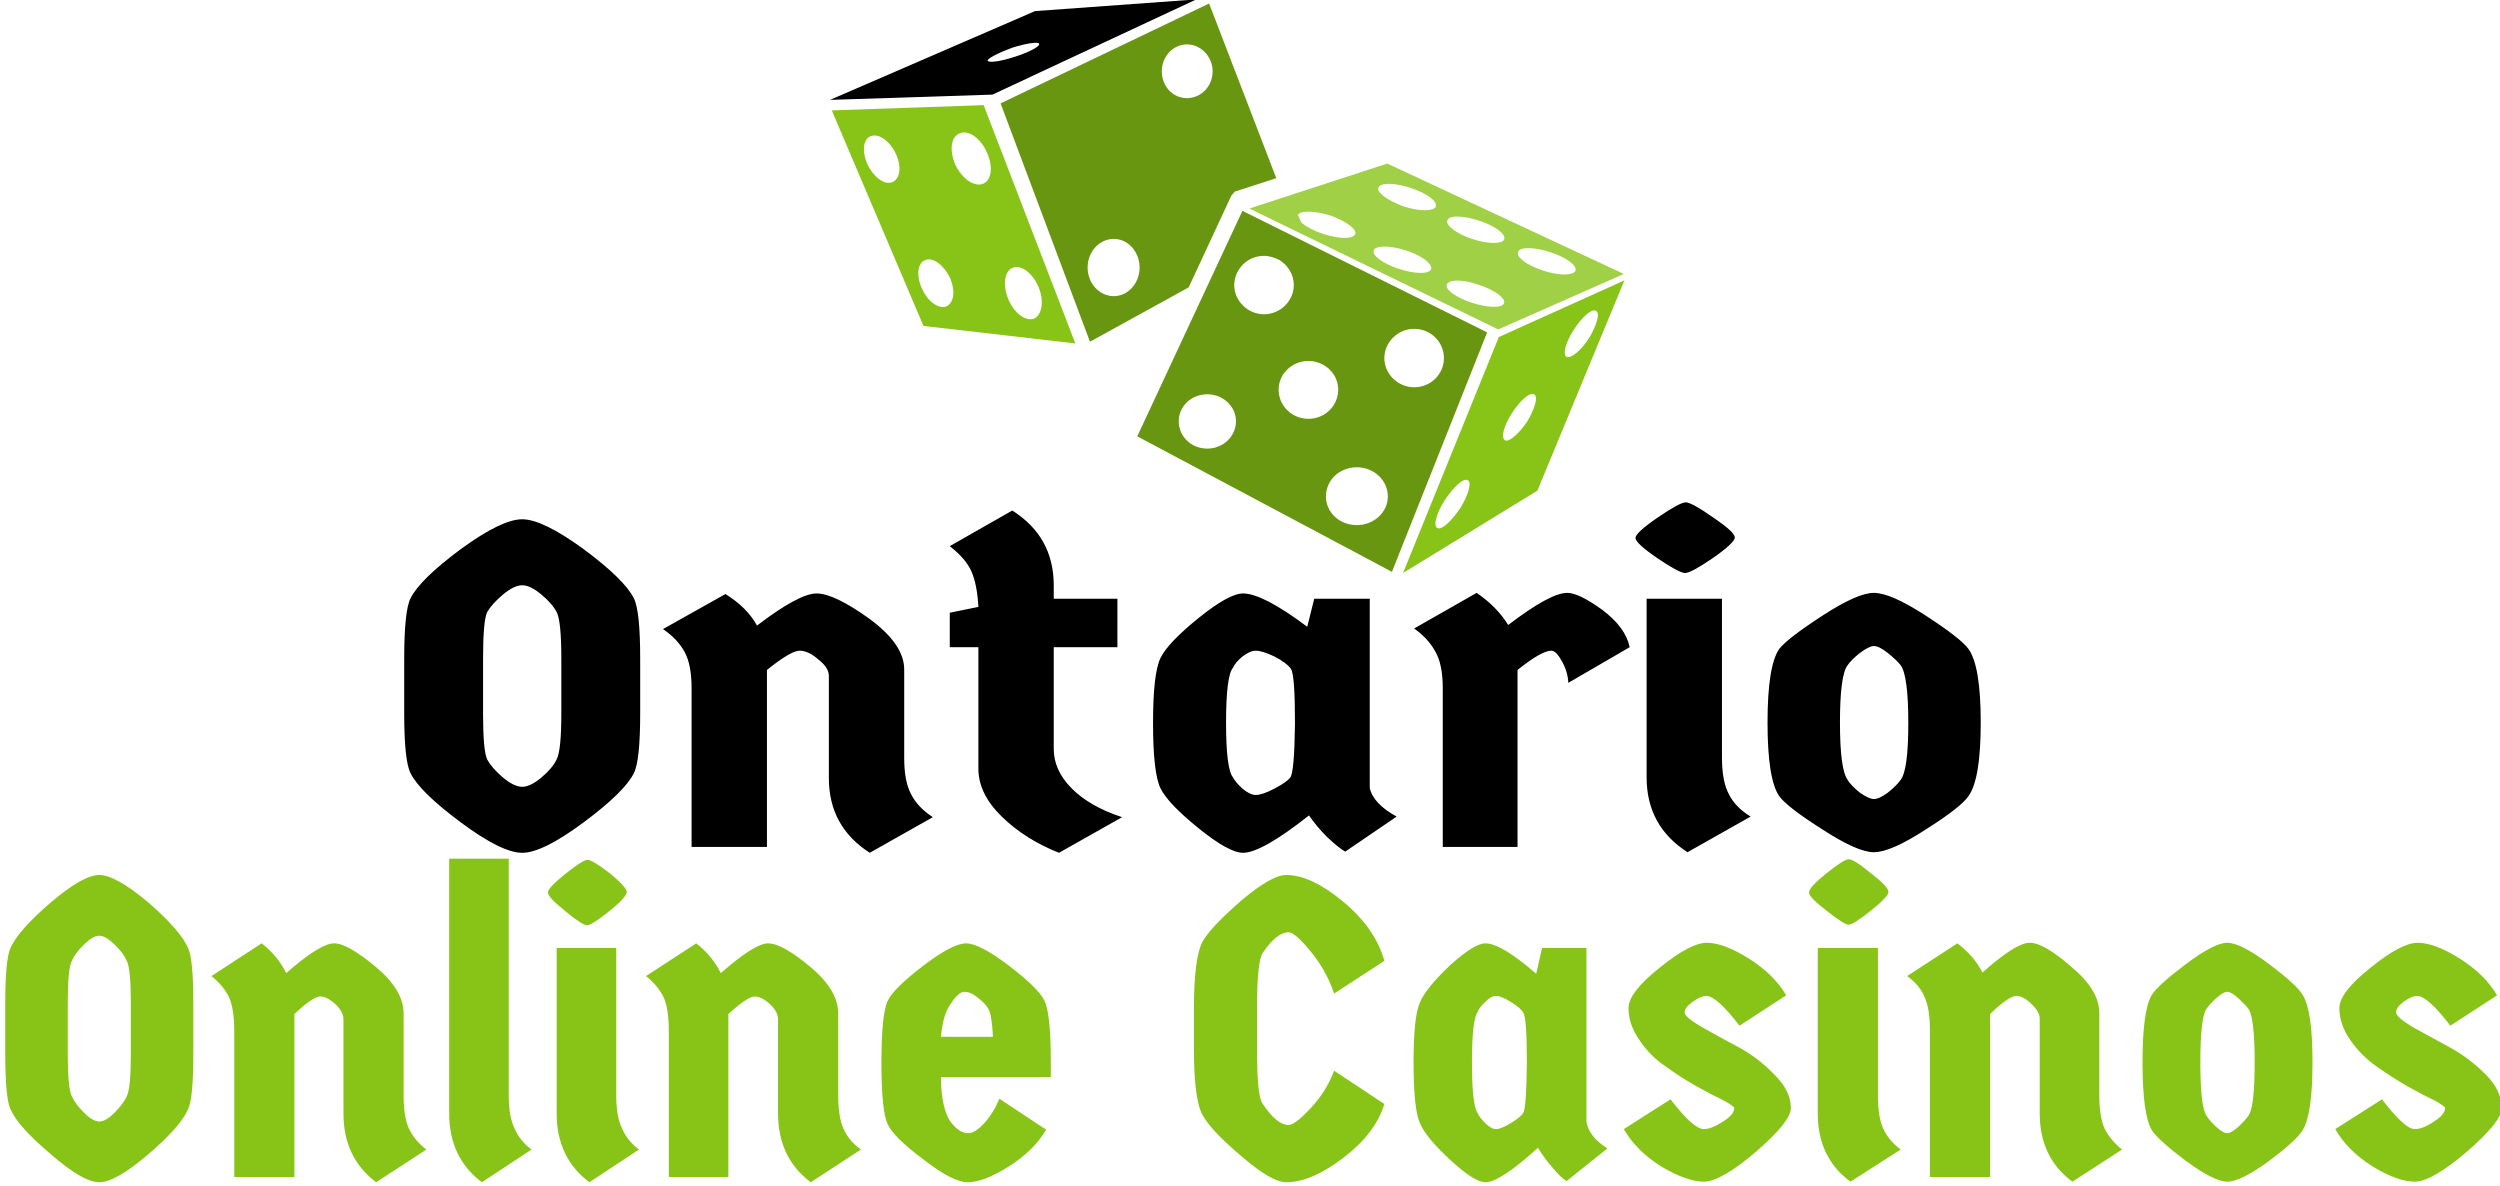
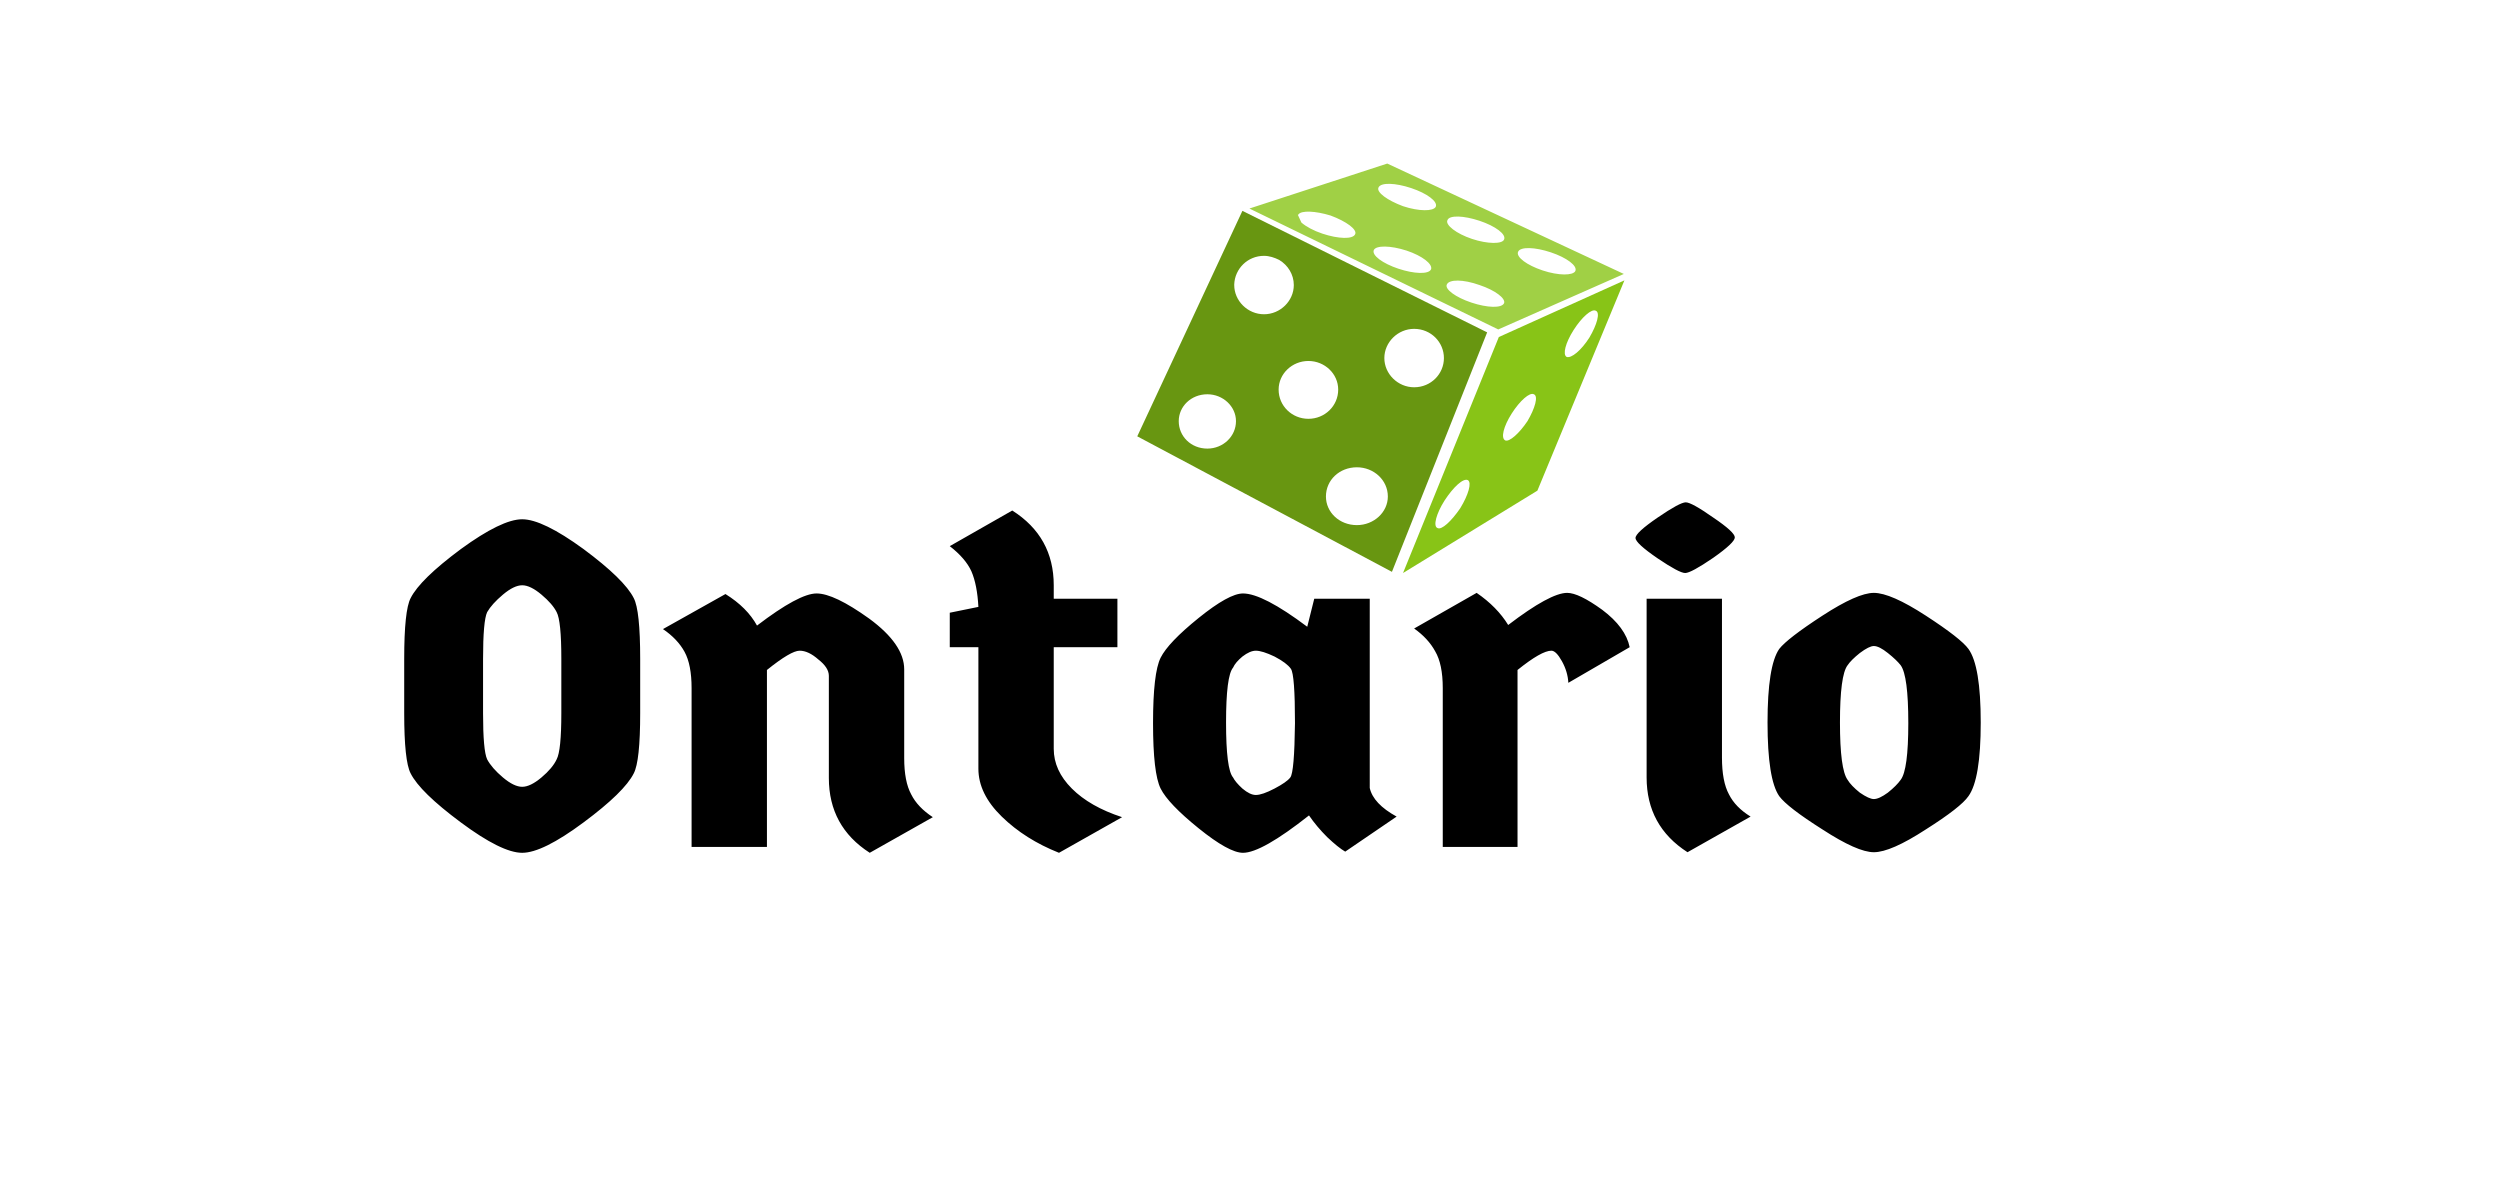
<svg xmlns="http://www.w3.org/2000/svg" version="1.2" viewBox="0 0 428 203" width="428" height="203">
  <title>svgexport-12 (20)-svg</title>
  <style>
		.s0 { fill: #000000 } 
		.s1 { fill: #88c417 } 
		.s2 { fill: #689611 } 
		.s3 { opacity: .8;fill: #88c417 } 
	</style>
  <g id="_Tsbob5D9T_qV8WnGpXkGF">
-     <path id="_X0txq-ABpABnQC_i-JAO-" fill-rule="evenodd" class="s0" d="m204.8-0.1l-34.9 16.3-27.8 0.9 35.1-15.2zm-26.9 7.6c-0.1-0.4-2.2-0.1-4.7 0.7-2.4 0.9-4.3 1.9-4.1 2.2 0.2 0.4 2.3 0.1 4.7-0.7 2.5-0.8 4.3-1.8 4.1-2.2z" />
-     <path id="_l83BaIkOq3ISAo7dJrwKS" fill-rule="evenodd" class="s1" d="m184.1 58.8l-26-3-15.7-36.9 26-0.9zm-30.7-32.4c-1-2.2-2.9-3.6-4.3-3.1-1.3 0.4-1.6 2.6-0.6 4.8 1 2.2 2.9 3.6 4.2 3.1 1.4-0.5 1.7-2.6 0.7-4.8zm9.3 21.3c-1-2.2-2.9-3.7-4.2-3.2-1.4 0.4-1.7 2.6-0.7 4.8 0.9 2.2 2.8 3.6 4.1 3.2 1.4-0.5 1.7-2.6 0.8-4.8zm6.3-21.5c-1-2.4-3.1-4-4.6-3.4-1.6 0.5-1.9 2.8-0.9 5.3 1.1 2.4 3.2 3.9 4.7 3.4 1.5-0.5 1.9-2.8 0.8-5.3zm8.9 23.2c-0.9-2.4-2.9-4.1-4.4-3.6-1.4 0.4-1.9 2.7-1 5.1 0.9 2.5 2.9 4.1 4.4 3.7 1.4-0.5 1.9-2.8 1-5.2z" />
    <path id="_uWQcYFvpF9cbgVl396tva" fill-rule="evenodd" class="s1" d="m278.1 48l-14.9 36-23 14.1 16.4-40.4zm-26.8 34.2c-0.8-0.4-2.5 1.2-4 3.5-1.4 2.2-2 4.4-1.2 4.7 0.7 0.4 2.4-1.2 3.9-3.4 1.4-2.3 2-4.4 1.3-4.8zm11.3-14.7c-0.7-0.4-2.4 1.1-3.8 3.3-1.4 2.2-1.9 4.2-1.1 4.6 0.7 0.3 2.4-1.2 3.8-3.3 1.3-2.2 1.9-4.3 1.1-4.6zm9.5-9.7c1.3-2.2 1.9-4.3 1.1-4.6-0.7-0.4-2.4 1.1-3.8 3.3-1.4 2.2-1.9 4.2-1.2 4.6 0.8 0.3 2.5-1.1 3.9-3.3z" />
-     <path id="_i4StRH9jbdMFXy9V7HbQT" fill-rule="evenodd" class="s2" d="m210.8 33.5l-7.3 15.7-16.9 9.3-15.3-40.8 35.7-17.1 11.5 29.9-7.1 2.3zm-15.7 12.3c0-2.7-2-4.9-4.4-4.9-2.5 0-4.5 2.2-4.5 4.9 0 2.7 2 4.9 4.5 4.9 2.4 0 4.4-2.2 4.4-4.9zm12.5-33.6c0-2.5-2-4.6-4.4-4.6-2.4 0-4.3 2.1-4.3 4.6 0 2.6 1.9 4.6 4.3 4.6 2.4 0 4.4-2 4.4-4.6z" />
    <path id="_UI3KREGlmGb5cpvVU55Oa" fill-rule="evenodd" class="s2" d="m254.6 56.9l-16.3 41-43.6-23.2 18-38.6zm-43 15.2c0-2.5-2.2-4.6-4.9-4.6-2.8 0-4.9 2.1-4.9 4.6 0 2.6 2.1 4.7 4.9 4.7 2.7 0 4.9-2.1 4.9-4.7zm4.8-18.3c2.8 0 5.1-2.3 5.1-5 0-1.8-1-3.4-2.5-4.3-0.8-0.4-1.7-0.7-2.6-0.7-2.8 0-5 2.2-5.1 4.9q0 0 0 0.1c0 2.7 2.3 5 5.1 5zm7.6 17.9c2.8 0 5.1-2.2 5.1-5 0-2.7-2.3-4.9-5.1-4.9-2.8 0-5.1 2.2-5.1 4.9 0 2.8 2.3 5 5.1 5zm13.6 13.3c0-2.8-2.4-5-5.3-5-3 0-5.3 2.2-5.3 5 0 2.7 2.3 4.9 5.3 4.9 2.9 0 5.3-2.2 5.3-4.9zm9.6-23.7c0-2.7-2.2-5-5.1-5-2.8 0-5.1 2.3-5.1 5 0 2.7 2.3 5 5.1 5 2.9 0 5.1-2.3 5.1-5z" />
    <path id="_wmrdnvGooXKzNZewc72Vh" fill-rule="evenodd" class="s3" d="m278 46.9l-21.5 9.5-42.6-20.7 23.6-7.7zm-50.2-10c-2.6-0.8-5-0.9-5.5-0.2q-0.1 0.1-0.1 0.1l0.6 1.3c0.8 0.7 2.1 1.4 3.6 1.9 2.7 0.9 5.2 1 5.6 0.1 0.4-0.8-1.5-2.2-4.2-3.2zm13 6c-2.8-0.9-5.2-0.9-5.6-0.1-0.4 0.9 1.5 2.3 4.2 3.2 2.7 0.9 5.2 1 5.6 0.1 0.3-0.9-1.5-2.3-4.2-3.2zm0.8-10.7c-2.7-0.9-5.2-1-5.6-0.1-0.4 0.8 1.5 2.2 4.2 3.2 2.7 0.9 5.2 0.9 5.6 0.1 0.4-0.9-1.5-2.3-4.2-3.2zm11.7 16.6c-2.8-1-5.2-1-5.6-0.1-0.4 0.8 1.5 2.2 4.2 3.1 2.7 0.9 5.2 1 5.6 0.1 0.3-0.8-1.5-2.2-4.2-3.1zm0-11c-2.7-0.9-5.2-1-5.5-0.1-0.4 0.8 1.5 2.3 4.2 3.2 2.7 0.9 5.2 0.9 5.5 0.1 0.4-0.9-1.5-2.3-4.2-3.2zm16.4 8.6c0.4-0.9-1.5-2.3-4.2-3.2-2.7-0.9-5.2-1-5.6-0.1-0.4 0.9 1.5 2.3 4.2 3.2 2.7 0.9 5.2 0.9 5.6 0.1z" />
  </g>
  <path id="_r9x9FOpchupnEbMQsTaMr" fill-rule="evenodd" class="s0" d="m99.9 140.8q-7 5.2-10.5 5.2-3.5 0-10.5-5.2-7-5.2-8.6-8.4-1.1-2.1-1.1-10.3v-9.3q0-8.3 1.1-10.4 1.6-3.2 8.6-8.4 7-5.1 10.5-5.1 3.5 0 10.5 5.1 7 5.2 8.6 8.4 1.1 2.1 1.1 10.4v9.3q0 8.2-1.1 10.3-1.6 3.2-8.6 8.4zm-13.8-7.7q1.9 1.6 3.3 1.6 1.4 0 3.3-1.6 1.9-1.6 2.6-3.1 0.8-1.5 0.8-7.9v-9.3q0-6.5-0.8-8-0.7-1.4-2.6-3-1.9-1.6-3.3-1.6-1.4 0-3.3 1.6-1.9 1.6-2.7 3-0.7 1.5-0.7 8v9.3q0 6.4 0.7 7.9 0.8 1.5 2.7 3.1zm45.2-18.4v30.3h-12.9v-27.2q0-4-1.2-6.2-1.2-2.2-3.7-3.9l10.7-6q3.7 2.3 5.4 5.4 7.2-5.5 10.2-5.5 3 0 9 4.3 6 4.4 6 8.7v15.2q0 4 1.2 6.2 1.1 2.2 3.7 3.9l-10.8 6.1q-7-4.5-7-12.8v-17.5q0-1.4-1.8-2.8-1.7-1.5-3.2-1.5-1.5 0-5.6 3.3zm60-3.9h-10.9v17.4q0 3.7 3.1 6.8 3.1 3.1 8.6 4.9l-10.8 6.1q-5.8-2.3-9.8-6.2-4-3.9-4-8.2v-20.8h-4.9v-5.9l4.9-1q-0.2-3.8-1.2-6.1-1-2.2-3.7-4.3l10.7-6.1q7.1 4.5 7.1 12.8v2.3h10.9zm33.7-8.3h9.5v32.4q0.6 2.7 4.6 4.9l-8.8 6q-1.2-0.7-3.1-2.5-1.8-1.8-3.1-3.7-8.1 6.4-11.3 6.4-2.4 0-7.6-4.2-5.2-4.2-6.5-6.8-1.3-2.6-1.3-11.2 0-8.6 1.3-11.2 1.3-2.6 6.5-6.8 5.2-4.2 7.6-4.2 3.4 0 11 5.7zm-4 12q-0.7-1-2.8-2.1-2.1-1-3.2-1-1 0-2.3 1-1.2 1-1.6 1.9-1.2 1.4-1.2 9.4 0 8 1.2 9.4 0.4 0.8 1.6 1.9 1.3 1.1 2.3 1.1 1.1 0 3.2-1.1 2.1-1.1 2.7-1.9 0.7-0.9 0.8-9.3 0-8.3-0.7-9.3zm38.8 0.2v30.3h-12.8v-27.2q0-4.1-1.3-6.3-1.2-2.2-3.6-3.9l10.7-6.1q3.5 2.4 5.4 5.5 7.2-5.5 10.1-5.5 2 0 6 2.9 4 3 4.7 6.4l-10.5 6.1q-0.1-1.9-1.1-3.7-1-1.8-1.8-1.8-1.7 0-5.8 3.3zm22.1 18.4v-30.6h12.9v27.2q0 4.1 1.2 6.3 1.1 2.2 3.7 3.8l-10.8 6.1q-7-4.5-7-12.8zm6.7-47.1q1 0 4.7 2.6 3.7 2.5 3.7 3.4 0 0.9-3.7 3.5-3.8 2.6-4.8 2.6-1 0-4.7-2.5-3.8-2.6-3.8-3.5 0-0.9 3.8-3.5 3.8-2.6 4.8-2.6zm41.1 56q-6 3.9-8.9 3.9-2.8 0-8.8-3.9-6-3.8-7.4-5.7-2-2.9-2-12.6 0-9.7 2-12.6 1.4-1.8 7.4-5.7 6-3.9 8.8-3.9 2.9 0 8.9 3.9 6 3.9 7.3 5.7 2.1 2.9 2.1 12.6 0 9.7-2.1 12.6-1.3 1.9-7.3 5.7zm-11.3-6.3q1.6 1.1 2.4 1.1 0.9 0 2.4-1.1 1.5-1.2 2.2-2.2 1.3-1.7 1.3-9.7 0-8.1-1.3-9.9-0.7-0.9-2.2-2.1-1.5-1.2-2.4-1.2-0.8 0-2.4 1.2-1.5 1.2-2.1 2.1-1.3 1.7-1.3 9.8 0 8 1.3 9.8 0.6 1 2.1 2.2z" />
-   <path id="_EqVmyyxWqnuXVgr9-iIJQ" fill-rule="evenodd" class="s1" d="m25.4 197.6q-5.6 4.8-8.4 4.8-2.8 0-8.3-4.8-5.6-4.7-6.9-7.7-0.9-1.9-0.9-9.5v-8.6q0-7.6 0.9-9.5 1.3-3 6.9-7.8 5.5-4.7 8.3-4.7 2.8 0 8.4 4.7 5.5 4.8 6.8 7.8 0.9 1.9 0.9 9.5v8.6q0 7.6-0.9 9.5-1.3 3-6.8 7.7zm-11-7.1q1.5 1.5 2.6 1.5 1.1 0 2.6-1.5 1.5-1.5 2.1-2.8 0.7-1.4 0.7-7.3v-8.6q0-6-0.7-7.3-0.6-1.4-2.1-2.8-1.5-1.5-2.6-1.5-1.1 0-2.6 1.5-1.5 1.4-2.1 2.8-0.7 1.3-0.7 7.3v8.6q0 5.9 0.7 7.3 0.6 1.3 2.1 2.8zm36-16.9v27.9h-10.3v-25.1q0-3.7-0.9-5.7-1-2-3-3.6l8.6-5.6q2.8 2.2 4.2 5.1 5.8-5.1 8.2-5.1 2.3 0 7.1 4 4.8 4 4.8 8v14q0 3.7 0.9 5.7 1 2.1 3 3.6l-8.6 5.6q-5.6-4.2-5.6-11.8v-16.1q0-1.3-1.4-2.6-1.4-1.3-2.6-1.3-1.2 0-4.4 3zm26.5 17v-43.6h10.2v40.5q0 3.7 1 5.7 0.9 2.1 2.9 3.6l-8.5 5.6q-5.6-4.2-5.6-11.8zm18.4 0v-28.3h10.2v25.2q0 3.7 1 5.7 0.9 2.1 2.9 3.6l-8.5 5.6q-5.6-4.2-5.6-11.8zm5.3-43.4q0.8 0 3.8 2.3 2.9 2.4 2.9 3.2 0 0.9-3 3.3-3 2.4-3.8 2.4-0.8 0-3.7-2.4-3-2.4-3-3.2 0-0.8 3-3.2 3-2.4 3.8-2.4zm24.1 26.4v27.9h-10.2v-25.1q0-3.7-0.9-5.7-1-2-3-3.6l8.6-5.6q2.8 2.2 4.2 5.1 5.8-5.1 8.1-5.1 2.4 0 7.2 4 4.8 4 4.8 8v14q0 3.7 0.9 5.7 0.9 2.1 3 3.6l-8.6 5.6q-5.6-4.2-5.6-11.8v-16.1q0-1.3-1.4-2.6-1.4-1.3-2.6-1.3-1.2 0-4.5 3zm55.2 8.2v2.6h-18.8q0 4.4 1.2 6.9 0.4 0.9 1.4 1.8 1 0.9 2.1 0.9 1.1 0 2.7-1.7 1.6-1.8 2.6-4.2l8 5.3q-2.1 3.6-6.4 6.3-4.3 2.7-7 2.7-2.6 0-7.6-3.9-5.1-3.8-6.1-6-1.1-2.1-1.1-10.6 0-8.4 1.1-10.6 1-2.1 6.1-6 5-3.8 7.3-3.8 2.3 0 7.3 3.8 5.1 3.9 6.1 6 1.1 2.2 1.1 10.5zm-10.7-9.1q-0.6-1-1.8-1.9-1.2-1-2.3-1-1 0-2.3 2-1.4 1.9-1.7 5.7h8.9q-0.2-3.8-0.8-4.8zm35.2 6.8v-6.8q0-9.1 1.6-11.7 1.5-2.5 6.6-6.9 5.1-4.3 7.6-4.3 4.3 0 9.8 4.6 5.5 4.6 7 10.1l-8.6 5.6q-1.3-3.9-4-7.2-2.7-3.3-3.8-3.3-2 0-4.4 3.5-1 1.4-1 9.6v6.8q0 8.4 1 9.5 2.4 3.6 4.4 3.6 1.1 0 3.8-2.9 2.7-2.9 4-6.4l8.6 5.7q-1.5 5-7 9.2-5.5 4.2-9.8 4.2-2.5 0-7.6-4.4-5.1-4.3-6.6-6.9-1.6-2.5-1.6-11.6zm59.6-17.2h7.6v29.8q0.5 2.6 3.6 4.5l-7 5.6q-1-0.6-2.4-2.3-1.5-1.7-2.5-3.4-6.5 5.9-9 5.9-1.9 0-6.1-3.9-4.1-3.8-5.1-6.2-1.1-2.4-1.1-10.4 0-7.9 1.1-10.3 1-2.4 5.1-6.3 4.2-3.8 6.1-3.8 2.7 0 8.7 5.2zm-3.2 11.1q-0.5-0.9-2.2-1.9-1.6-1-2.5-1-0.8 0-1.8 1-1 0.9-1.3 1.7-1 1.3-1 8.7 0 7.4 1 8.7 0.3 0.7 1.3 1.7 1 1 1.8 1 0.9 0 2.5-1 1.7-1 2.2-1.8 0.5-0.8 0.6-8.5 0-7.7-0.6-8.6zm45.8 16.3q0 2.3-6 7.5-6 5.1-8.9 5.1-2.9 0-7.3-2.6-4.3-2.7-6.4-6.4l8-5.1q3.9 5.1 5.7 5.1 1.3 0 3.3-1.3 1.9-1.2 1.9-2.3 0-0.3-1.8-1.3-1.9-0.9-4.6-2.4-2.7-1.5-5.3-3.4-2.7-1.8-4.5-4.5-1.9-2.7-1.9-5.5 0-2.7 5.3-6.9 5.3-4.3 8.1-4.3 2.9 0 7.2 2.7 4.3 2.7 6.4 6.3l-8 5.2q-3.9-5.1-5.7-5.1-0.9 0-2.3 1-1.4 1-1.4 1.8 0 0.8 2.9 2.5 2.8 1.6 6.2 3.4 3.4 1.8 6.2 4.7 2.9 2.8 2.9 5.8zm4.6 0.9v-28.3h10.3v25.2q0 3.7 0.9 5.7 0.9 2 3 3.6l-8.6 5.5q-5.6-4.1-5.6-11.7zm5.3-43.5q0.9 0 3.8 2.4 3 2.3 3 3.2 0 0.8-3 3.2-3 2.4-3.8 2.4-0.8 0-3.8-2.4-3-2.3-3-3.1 0-0.9 3-3.3 3-2.4 3.8-2.4zm24.2 26.5v27.9h-10.3v-25.1q0-3.7-0.9-5.7-0.9-2.1-3-3.6l8.6-5.6q2.9 2.2 4.3 5 5.7-5.1 8.1-5.1 2.4 0 7.1 4.1 4.8 4 4.8 7.9v14.1q0 3.7 0.9 5.7 1 2 3 3.6l-8.5 5.5q-5.6-4.1-5.6-11.7v-16.2q0-1.2-1.4-2.5-1.4-1.4-2.6-1.4-1.3 0-4.5 3.1zm47.7 25.2q-4.8 3.5-7.1 3.5-2.2 0-7-3.5-4.8-3.6-5.9-5.3-1.6-2.7-1.6-11.6 0-9 1.6-11.6 1.1-1.7 5.9-5.3 4.8-3.6 7-3.6 2.3 0 7.1 3.6 4.8 3.6 5.8 5.3 1.7 2.6 1.7 11.6 0 8.9-1.7 11.6-1 1.7-5.8 5.3zm-9-5.9q1.2 1.1 1.9 1.1 0.7 0 1.9-1.1 1.2-1.1 1.8-2 1-1.6 1-9 0-7.4-1-9.1-0.6-0.8-1.8-1.9-1.2-1.1-1.9-1.1-0.7 0-1.9 1.1-1.2 1.1-1.7 1.9-1 1.6-1 9.1 0 7.4 1 9 0.5 0.9 1.7 2zm48.9-3.2q0 2.3-6 7.5-6 5.1-8.9 5.1-2.9 0-7.2-2.6-4.3-2.7-6.4-6.4l8-5.1q3.9 5.1 5.6 5.1 1.4 0 3.3-1.3 1.9-1.2 1.9-2.3 0-0.3-1.8-1.3-1.9-0.9-4.6-2.4-2.6-1.5-5.3-3.4-2.6-1.8-4.5-4.5-1.9-2.7-1.9-5.5 0-2.7 5.3-6.9 5.3-4.3 8.1-4.3 2.9 0 7.2 2.7 4.3 2.7 6.4 6.3l-8 5.2q-3.9-5.1-5.7-5.1-0.9 0-2.3 1-1.3 1-1.3 1.8 0 0.8 2.8 2.5 2.9 1.6 6.2 3.4 3.4 1.8 6.3 4.7 2.8 2.8 2.8 5.8z" />
</svg>